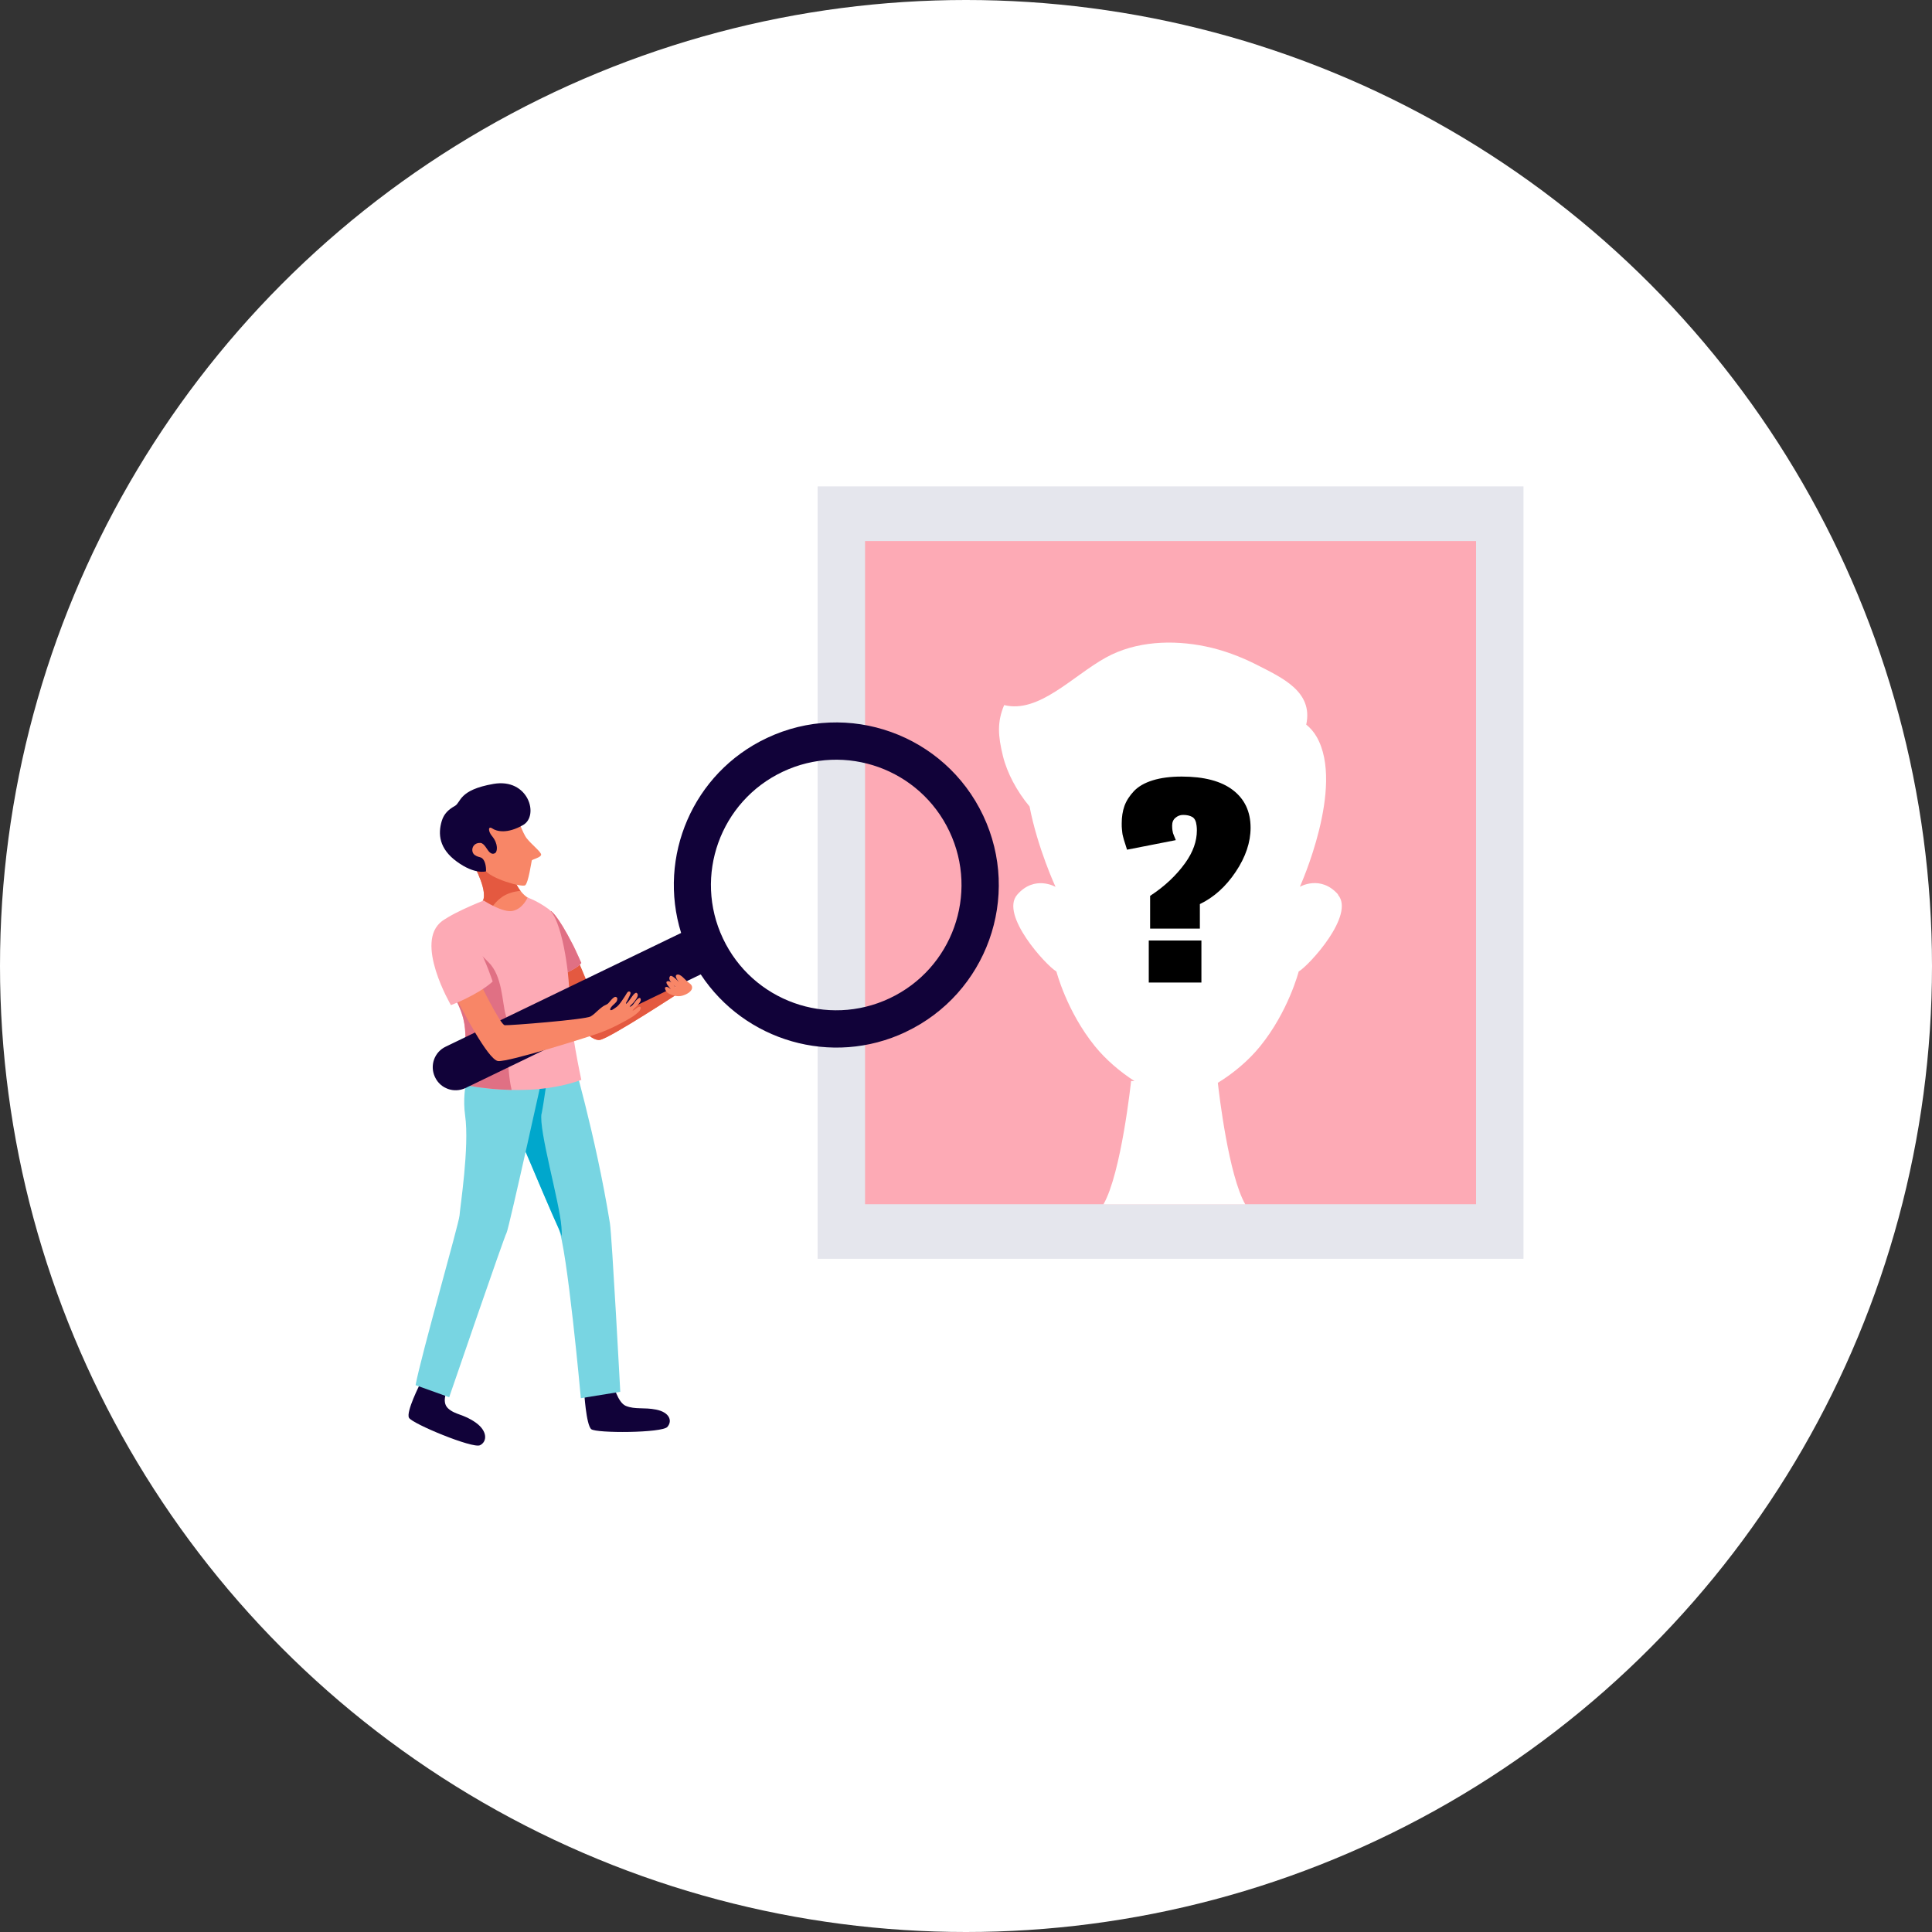
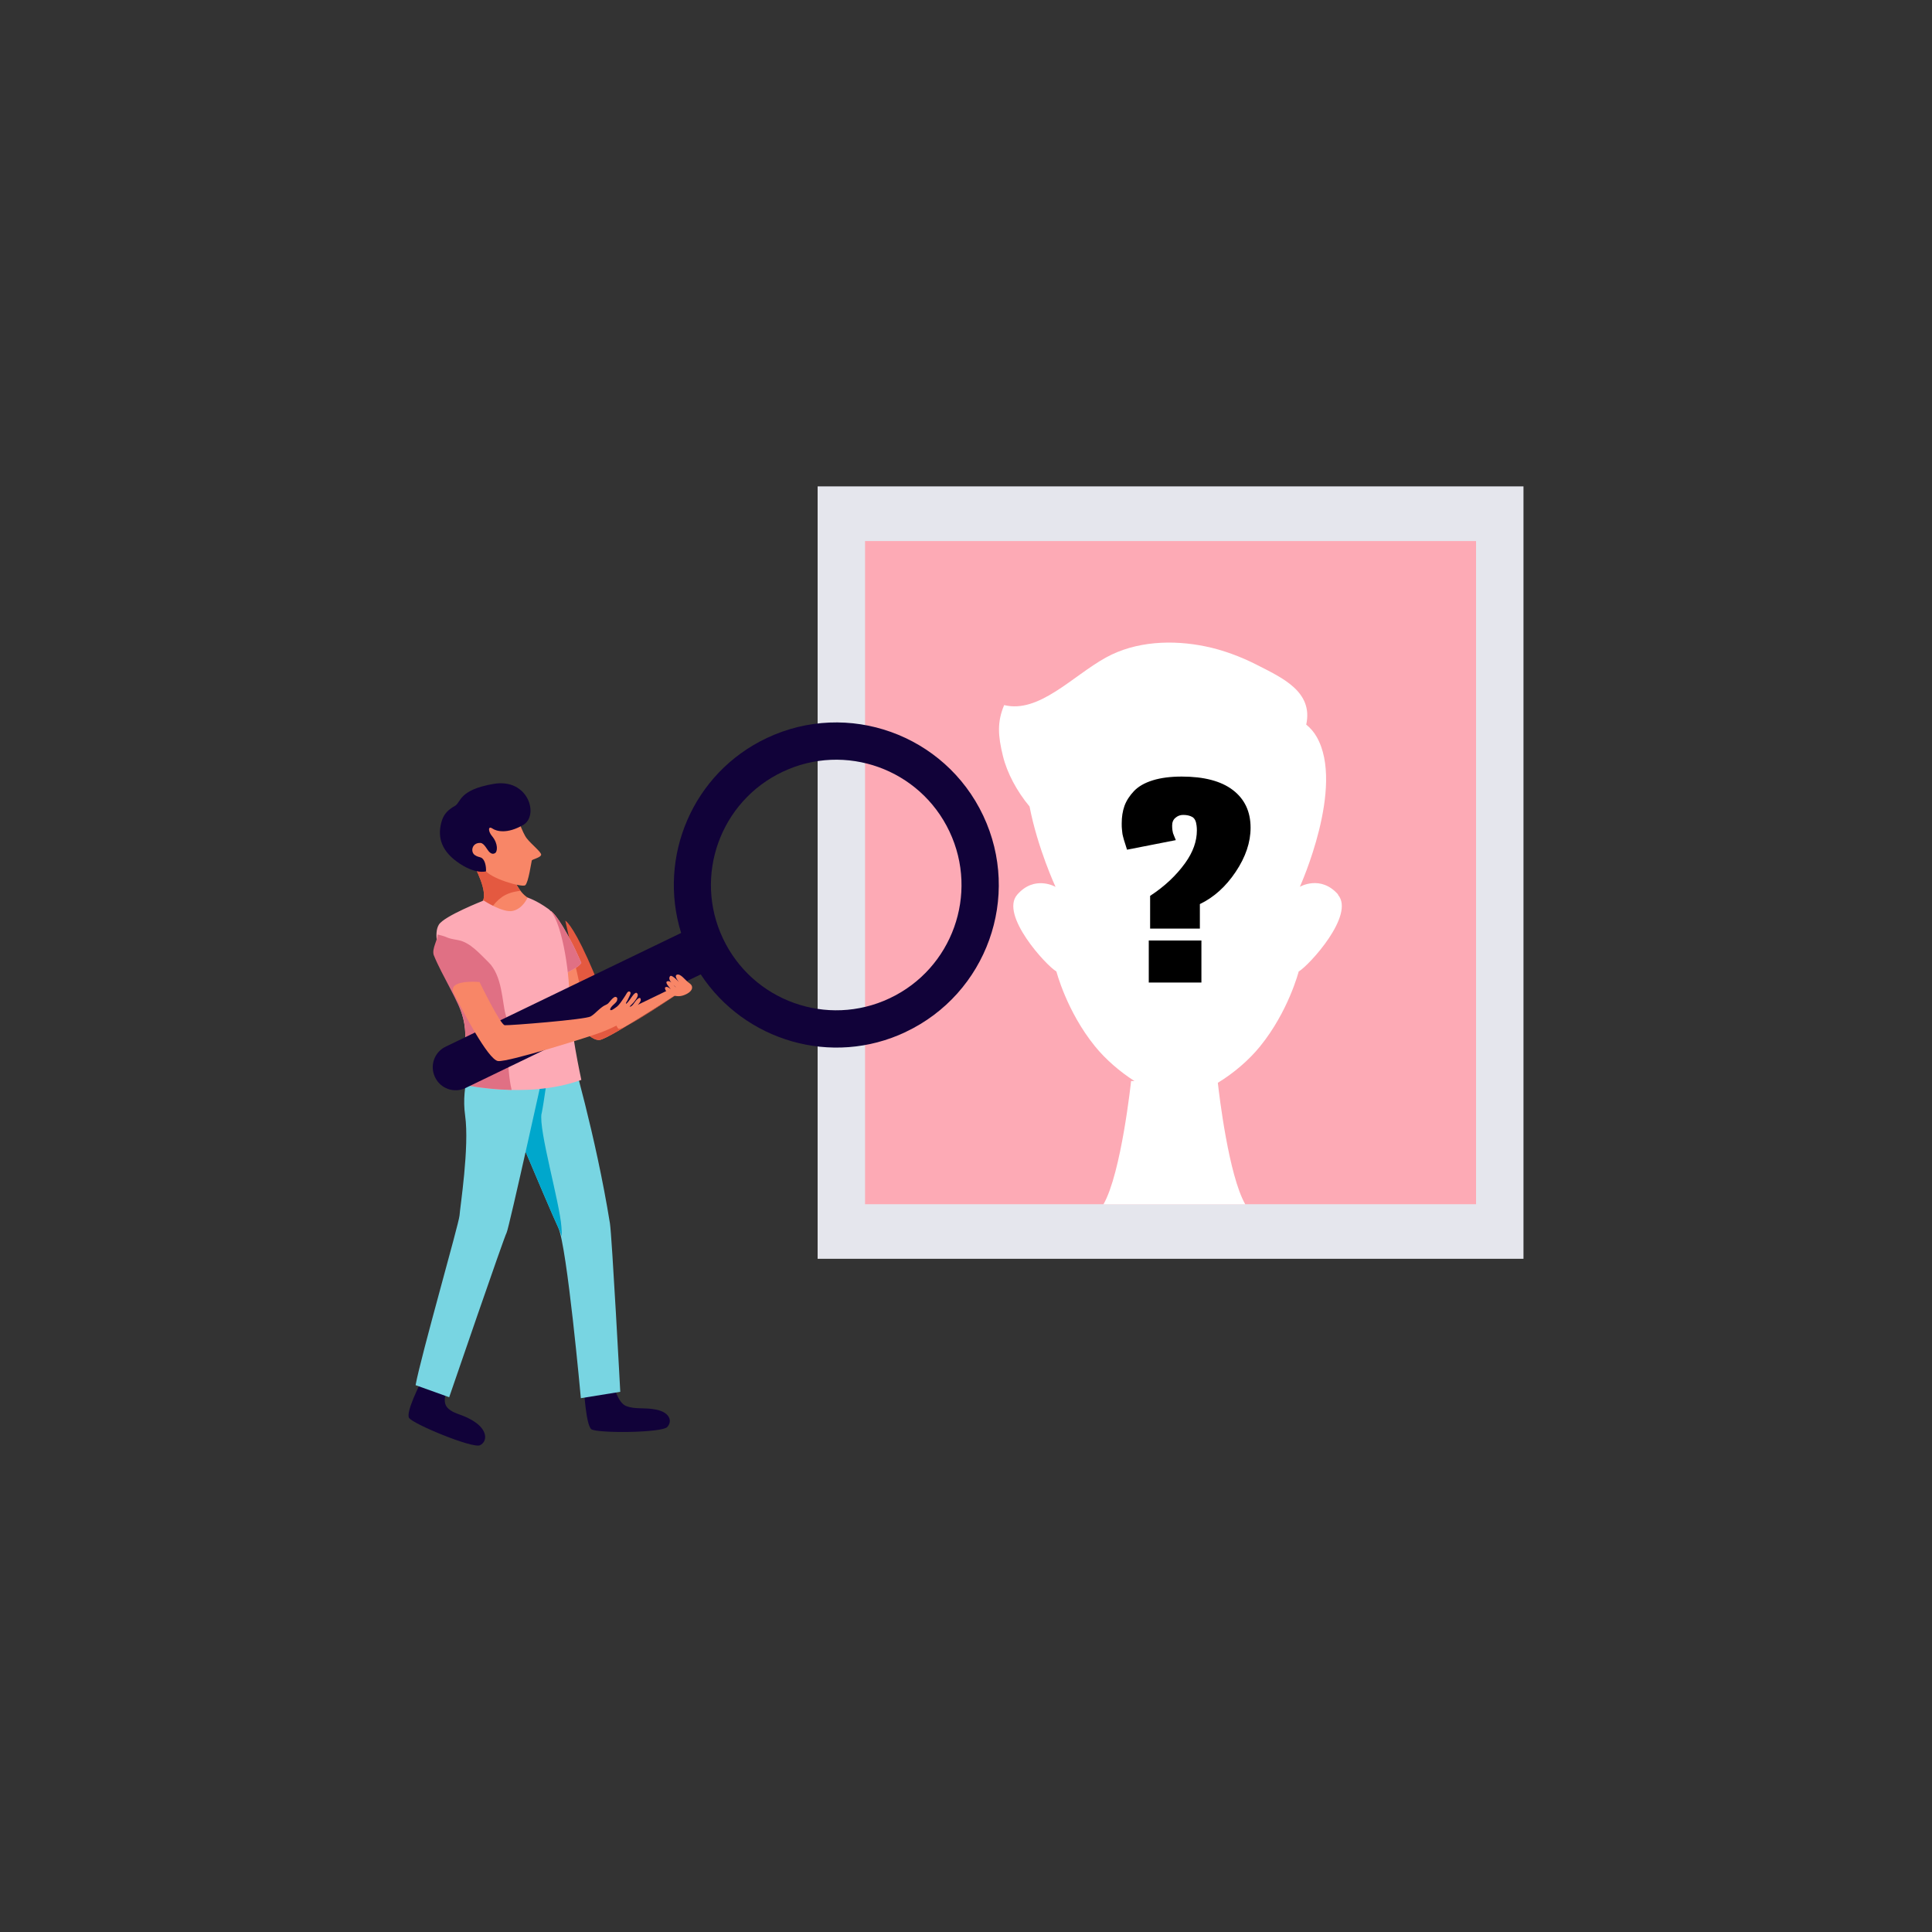
<svg xmlns="http://www.w3.org/2000/svg" id="_イヤー_2" data-name="レイヤー 2" width="200" height="200" viewBox="0 0 200 200">
  <rect x="0" y="0" width="200" height="200" fill="#333333" stroke="none" />
  <defs>
    <style>
      .cls-1 {
        fill: #e5e6ed;
      }

      .cls-2 {
        fill: #f88667;
      }

      .cls-3 {
        fill: #fff;
      }

      .cls-4 {
        fill: #110239;
      }

      .cls-5 {
        fill: #00a7cc;
      }

      .cls-6 {
        fill: #e07084;
      }

      .cls-7 {
        fill: #fdaab5;
      }

      .cls-8 {
        fill: #78d5e2;
      }

      .cls-9 {
        fill: #e45940;
      }
    </style>
  </defs>
  <g id="icon">
    <g>
-       <circle class="cls-3" cx="100" cy="100" r="100" />
      <g>
        <g>
          <rect class="cls-1" x="84.64" y="50.35" width="73.07" height="79.96" />
          <rect class="cls-7" x="89.55" y="56.01" width="63.25" height="68.65" />
          <path class="cls-3" d="M138.53,92.61c-1.81-2.08-3.97-.81-3.97-.81,0,0,4.71-10.39,1.73-15.54-.28-.49-.65-.91-1.07-1.25,.75-3.43-2.54-4.87-5.14-6.2-1.62-.83-3.5-1.53-5.27-1.89-3.4-.71-7.24-.56-10.33,1.15-3.46,1.91-6.93,5.81-10.53,4.92-.74,1.75-.64,3.18-.13,5.26,.43,1.77,1.45,3.67,2.76,5.24,.83,4.31,2.69,8.32,2.69,8.32,0,0-2.17-1.27-3.97,.81-1.81,2.08,2.98,7.32,4.06,7.95,0,0,1.06,4.13,3.99,7.74,1.1,1.36,2.59,2.64,4.09,3.6h-.35s-1.01,9.53-2.86,12.76h14.68c-1.71-2.98-2.7-11.31-2.84-12.58,1.61-.98,3.21-2.33,4.38-3.78,2.93-3.61,3.99-7.74,3.99-7.74,1.08-.63,5.87-5.87,4.06-7.95Z" />
          <path d="M119.06,96.12v-3.38c1.5-.98,2.7-2.11,3.63-3.4,.81-1.13,1.21-2.25,1.21-3.38,0-.16-.01-.32-.03-.49-.05-.46-.2-.76-.45-.9-.25-.14-.56-.21-.94-.21-.31,0-.57,.1-.8,.3-.23,.19-.34,.46-.34,.8,0,.19,.01,.36,.03,.49,.02,.14,.04,.23,.06,.3,.02,.06,.06,.17,.13,.33,.07,.16,.12,.28,.16,.39l-5.05,.99c-.03-.11-.08-.28-.16-.51-.08-.23-.13-.39-.15-.47-.02-.08-.05-.2-.1-.37-.05-.17-.07-.31-.08-.41-.01-.1-.02-.24-.04-.39-.02-.16-.02-.32-.02-.49v-.1c0-.65,.09-1.24,.28-1.78,.2-.56,.54-1.07,.99-1.55,.46-.48,1.1-.85,1.94-1.11,.83-.26,1.84-.39,3-.39,2.3,0,4.07,.46,5.29,1.39,1.22,.93,1.84,2.23,1.84,3.91,0,1.5-.51,3.02-1.54,4.56-1.03,1.54-2.27,2.65-3.71,3.34v2.54h-5.15Zm-.14,5.59v-4.35h5.45v4.35h-5.45Z" />
        </g>
        <g>
          <path class="cls-2" d="M49.01,89.47s1.7,3.03,.87,3.95c0,0,2.28,2.08,4.07,1.2s.75-1.66,.75-1.66c0,0-1.25-.55-1.87-3.16-.62-2.62-3.82-.33-3.82-.33Z" />
          <path class="cls-9" d="M50.81,94.1c.29-.47,.66-.89,1.15-1.24,.56-.39,1.24-.57,1.92-.64-.36-.48-.77-1.23-1.06-2.42-.62-2.62-3.82-.33-3.82-.33,0,0,1.7,3.03,.87,3.95,0,0,.37,.34,.93,.68Z" />
          <path class="cls-2" d="M47.57,85.87s1-2.7,2.66-2.75c1.66-.05,2.74,.12,3.02,.74s.81,2.34,1.29,2.94c.48,.61,1.47,1.38,1.48,1.67,0,.3-.93,.48-.97,.61-.04,.12-.35,2.31-.68,2.56-.32,.25-3.61-.69-4.18-1.59-.58-.9-2.61-2.51-2.62-4.19Z" />
          <path class="cls-4" d="M50.96,85.76c.44,.3,1.53,.6,3.2-.36,1.67-.96,.55-4.88-3.08-4.25-3.63,.63-3.34,1.92-3.99,2.28-.64,.36-1.13,.79-1.36,1.56-.4,1.33-.29,2.86,1.57,4.21,1.88,1.37,3.01,1,3.01,1,.03-.46-.09-1.23-.51-1.42-.17-.08-.37-.07-.64-.26-.49-.33-.31-1.3,.57-1.26,.41,.02,.68,.71,.94,.95,.28,.25,.44,.17,.57,.11,.26-.13,.36-.97-.3-1.76-.43-.51-.42-1.1,.02-.8Z" />
          <path class="cls-4" d="M43.5,143.23s-1.5,2.94-1.16,3.54c.33,.61,6.6,3.21,7.35,2.84,.75-.37,.79-1.45-.41-2.32-1.29-.93-2.14-.8-2.9-1.5-.76-.71,0-2.04,0-2.04l-2.88-.53Z" />
          <path class="cls-4" d="M60.47,144.05s.2,3.46,.74,3.9c.54,.43,7.33,.4,7.88-.24s.2-1.52-1.18-1.79c-1.24-.25-2.16,.01-3.12-.38-.84-.34-1.3-2.21-1.3-2.21l-3.02,.72Z" />
          <path class="cls-8" d="M59.07,108.75l-8.85,.54s6.66,15.88,7.57,17.79c.91,1.91,2.34,17.66,2.34,17.66l4.08-.66s-.86-16.11-1.07-17.44c-1.47-9.13-4.07-17.9-4.07-17.9Z" />
          <path class="cls-5" d="M56.07,115.28c.29-1.48,.49-3.4,.81-4.88,.13-.58,.95-.61,1.01-1.2-.14-.11-.26-.22-.35-.36l-7.32,.45s6.66,15.88,7.57,17.79c.09,.19,.22,.5,.37,.89,0-.32-.02-.64-.04-.96-.19-2.58-2.38-10.06-2.06-11.74Z" />
          <path class="cls-8" d="M56.58,109.5h-7.56s-1.33,2.74-.87,5.98c.46,3.24-.53,9.52-.58,10.35-.06,.83-3.97,14.45-4.55,17.56l3.48,1.25s5.72-16.69,5.94-17.02c.22-.33,4.14-18.12,4.14-18.12Z" />
          <g>
            <path class="cls-2" d="M59.57,105.66s1.5,2.16,2.53,1.99c1.04-.17,8.29-4.93,8.29-4.93l-1.52-1.01s-5.77,3.95-6.36,3.78c-.31-.09-1.84-4.04-3.09-7.01-1.54-3.65-2.42-4.18-2.42-4.18l2.56,11.35Z" />
-             <path class="cls-9" d="M59.57,105.66s1.5,2.16,2.53,1.99c1.04-.17,8.29-4.93,8.29-4.93l-1.52-1.01s-5.77,3.95-6.36,3.78c-.28-.08-1.97-4.54-3.19-7.25-1.67-3.69-2.32-3.94-2.32-3.94l2.56,11.35Z" />
+             <path class="cls-9" d="M59.57,105.66s1.5,2.16,2.53,1.99c1.04-.17,8.29-4.93,8.29-4.93s-5.77,3.95-6.36,3.78c-.28-.08-1.97-4.54-3.19-7.25-1.67-3.69-2.32-3.94-2.32-3.94l2.56,11.35Z" />
            <path class="cls-7" d="M60.18,99.69s-.62-1.39-.83-1.8c-1.69-3.32-2.34-3.59-2.34-3.59l1.47,6.5c.59-.32,1.4-.67,1.7-1.12Z" />
            <path class="cls-6" d="M60.18,99.69s-.62-1.39-.83-1.8c-1.69-3.32-2.34-3.59-2.34-3.59l1.47,6.5c.59-.32,1.4-.67,1.7-1.12Z" />
          </g>
          <path class="cls-7" d="M47.58,112.19s6.79,1.7,12.6-.4c0,0-1.24-5.63-1.24-8.65,0-2.57-.81-8.07-2.16-9.04-1.29-.93-2.17-1.18-2.17-1.18,0,0-.46,1.12-1.5,1.37-1.04,.25-3.04-1.07-3.04-1.07,0,0-4.09,1.6-4.64,2.5-1.12,1.84,1.86,7.04,2.53,9.74,.66,2.7-.38,6.73-.38,6.73Z" />
          <path class="cls-6" d="M52.96,112.82c-.29-1.24-.32-2.52-.46-3.83-.12-1.11-.18-2.17,.06-3.2-.08-.28-.16-.56-.23-.81-.35-1.23-.32-3.99-1.78-5.39-.84-.81-1.88-2.05-3.13-2.27-1.51-.26-.78-.27-2.13-.58,.06,.5-.61,1.45-.39,2.13,.87,2.16,2.64,4.84,3.07,6.6,.66,2.7-.38,6.73-.38,6.73,0,0,2.31,.57,5.38,.63Z" />
          <path class="cls-4" d="M93.75,106.83c8.4-3.97,12-14,8.03-22.4-3.97-8.4-14-12-22.4-8.03-7.67,3.62-11.32,12.3-8.87,20.18l-24.37,11.77c-1.17,.55-1.67,1.95-1.12,3.13l.02,.04c.55,1.17,1.95,1.67,3.13,1.12l24.37-11.77c4.53,6.89,13.55,9.59,21.22,5.96Zm-18.91-9.68c-3.06-6.47-.29-14.2,6.19-17.26,6.47-3.06,14.2-.29,17.26,6.19,3.06,6.47,.29,14.2-6.19,17.26-6.47,3.06-14.2,.29-17.26-6.19Z" />
          <path class="cls-2" d="M49.63,101.64s2.16,4.44,2.62,4.49c.46,.04,8.33-.58,8.9-.91,.33-.19,.59-.49,.88-.73,.13-.11,.27-.23,.41-.32,.16-.11,.36-.16,.51-.29,.12-.1,.55-.74,.79-.68,.19,.05,.18,.19,.14,.35-.04,.2-.32,.39-.45,.53-.08,.08-.3,.31-.26,.44,.05,.18,.44-.13,.53-.19,.14-.09,.25-.18,.36-.31,.12-.14,.23-.29,.33-.44,.06-.09,.12-.19,.19-.28,.1-.16,.2-.29,.29-.46,.07-.12,.18-.26,.33-.18,.17,.09,0,.38-.06,.51-.07,.13-.13,.26-.19,.4-.04,.09-.19,.25-.14,.35,.16-.11,.31-.34,.43-.49,.08-.11,.48-.77,.67-.64,.29,.2-.06,.64-.19,.82-.09,.12-.19,.24-.3,.34-.05,.04-.27,.27-.23,.27,.28-.03,.48-.45,.65-.64,.11-.12,.44-.48,.49-.12,.02,.15-.07,.26-.14,.37-.11,.16-.28,.36-.43,.47-.13,.09-.28,.32-.28,.32,.21,0,.62-.53,.8-.39,.12,.09-.01,.34-.08,.42-.48,.53-1.21,.89-1.83,1.23-.68,.37-1.38,.69-2.09,.97-1.02,.4-9.68,3.12-10.72,2.99-1.04-.12-3.78-5.43-4.57-6.97-.79-1.54,2.66-1.21,2.66-1.21Z" />
-           <path class="cls-7" d="M46.68,104.05s2.74-1.02,4.32-2.44c0,0-2.6-8.13-5.21-6.27-2.98,2.12,.89,8.71,.89,8.71Z" />
          <path class="cls-2" d="M68.89,102.2c.14-.09,.32,0,.56,.21-.31-.39-.68-.78-.31-.84,.35-.05,.59,.49,.85,.66-.14-.19-.94-.75-.63-1.17,.19-.25,1.05,.73,1.22,.92-.17-.16-.89-.92-.51-1.08,.35-.14,.84,.51,1.09,.72,.18,.15,.44,.28,.48,.53,.08,.49-.63,.82-1,.92-.48,.14-1.02,0-1.45-.24-.25-.15-.44-.55-.31-.64Z" />
        </g>
      </g>
    </g>
  </g>
</svg>